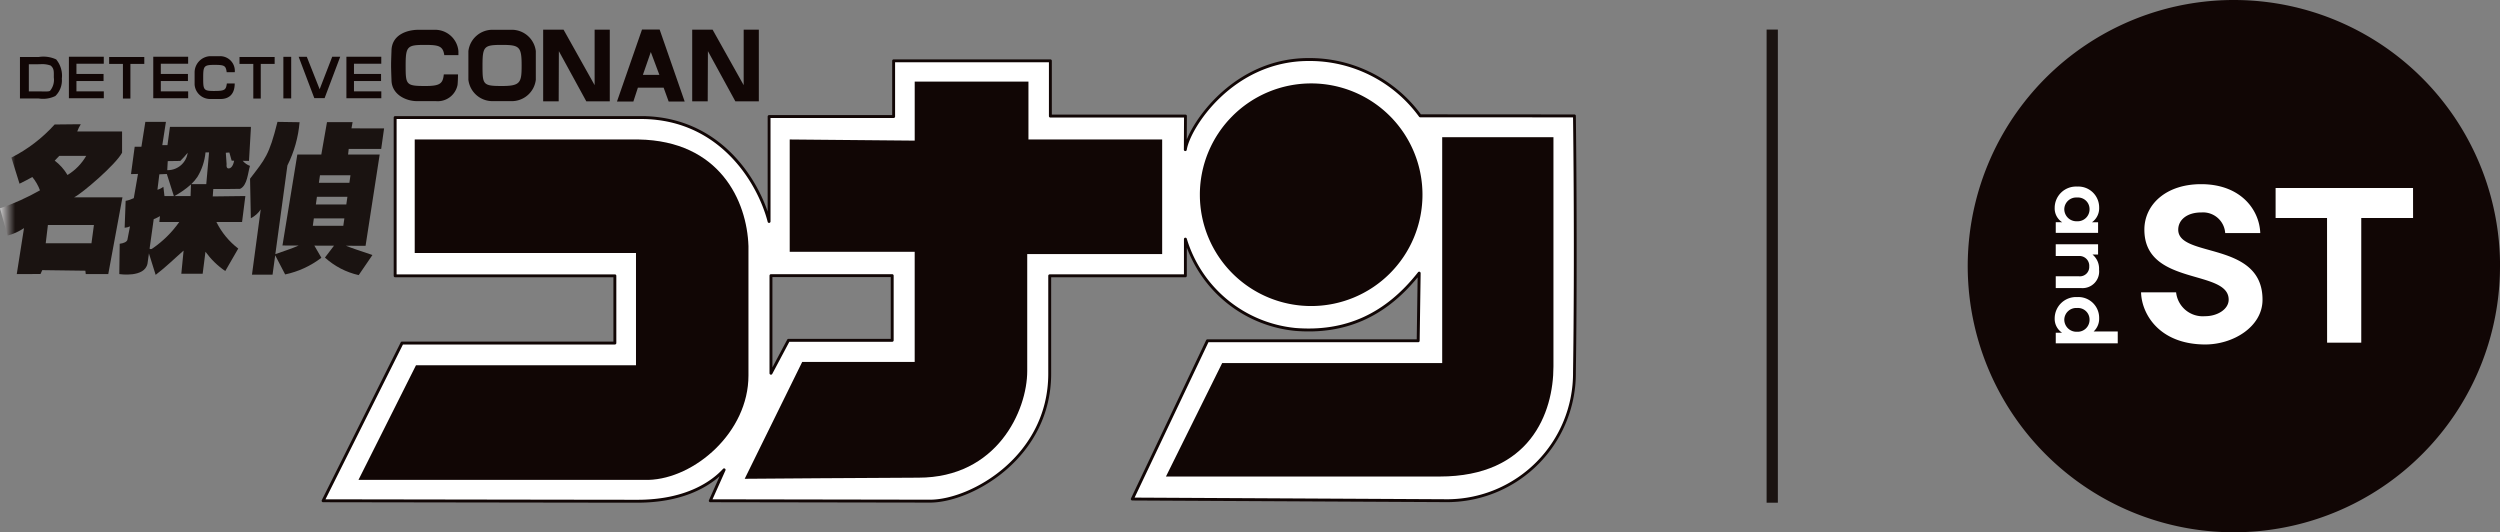
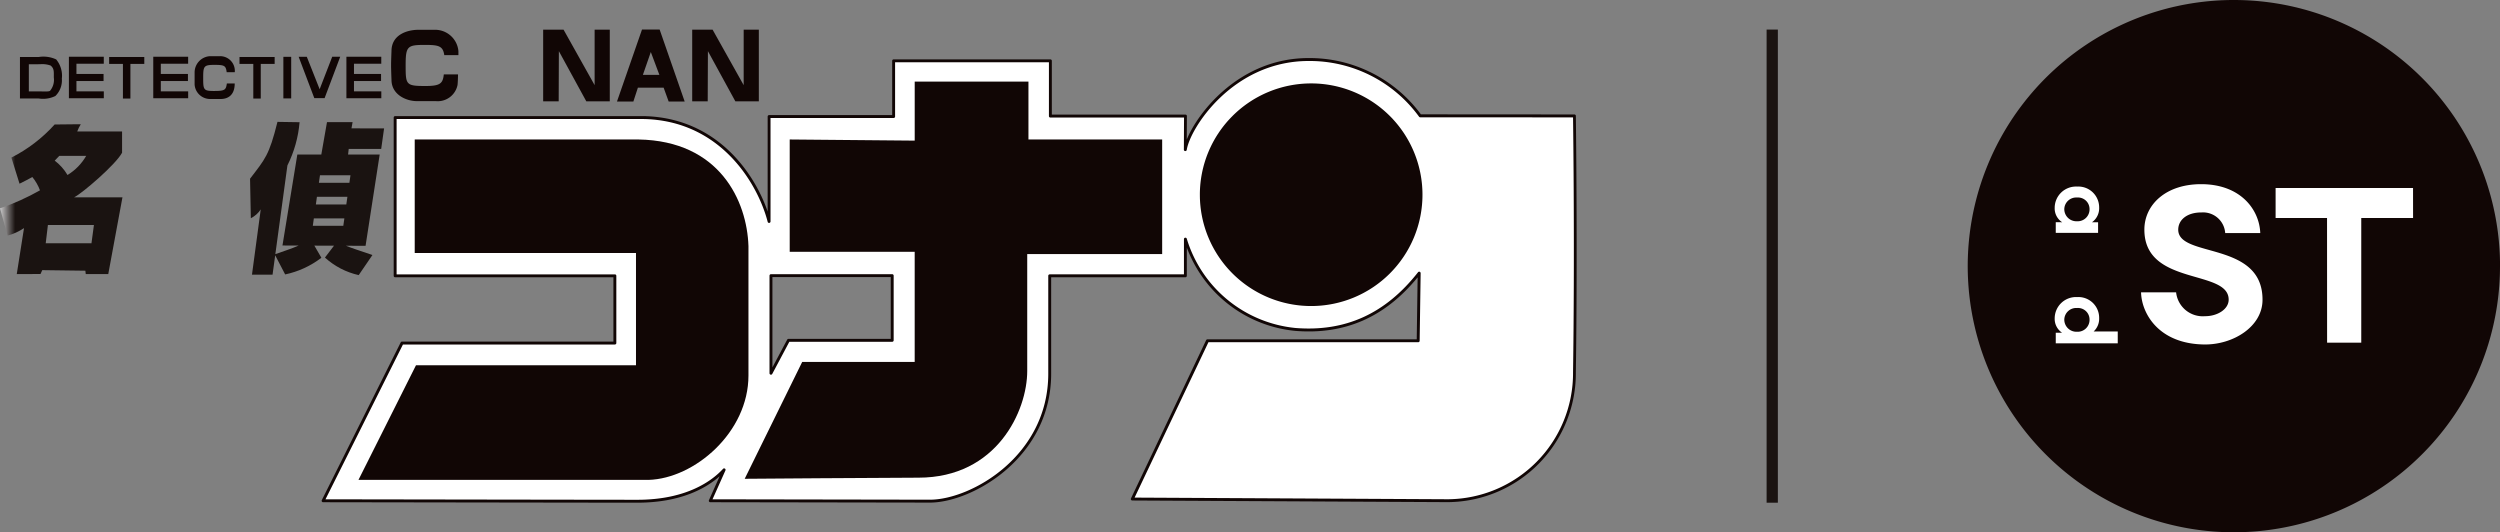
<svg xmlns="http://www.w3.org/2000/svg" xmlns:xlink="http://www.w3.org/1999/xlink" width="276.042" height="58.771" viewBox="0 0 276.042 58.771">
  <rect x="0" y="0" width="276.042" height="58.771" fill="#808080" stroke="none" />
  <defs>
    <clipPath id="a">
      <path d="M5.289,19.292H10.37L10.1,21.306H5.049Zm.753-7.109c.17-.165.339-.339.507-.528H9.519a5.955,5.955,0,0,1-2.065,2.114,5.5,5.5,0,0,0-1.411-1.586m-.01-3.991a16.435,16.435,0,0,1-4.777,3.655l.9,2.883c.474-.234,1.027-.519,1.416-.736a5.187,5.187,0,0,1,.843,1.467A26.234,26.234,0,0,1,0,17.45l.84,3.011a6.279,6.279,0,0,0,1.811-.828l-.8,5.078L4.474,24.7l.193-.427,4.76.064.042.376h2.485l1.568-8.48H8.184c.864-.413,4.6-3.616,5.294-4.923V8.961H8.529a3.862,3.862,0,0,1,.395-.8Z" transform="translate(0 -8.165)" fill="none" />
    </clipPath>
    <linearGradient id="b" y1="2.723" x2="0.124" y2="2.723" gradientUnits="objectBoundingBox">
      <stop offset="0" stop-color="#c9c9ca" />
      <stop offset="1" stop-color="#1a1311" />
    </linearGradient>
    <clipPath id="c">
      <path d="M11.184,22.013l.455-3.261a4.721,4.721,0,0,0,.691-.334l-.069.644h2.2a11.62,11.62,0,0,1-2.974,2.934.272.272,0,0,1-.161.062.334.334,0,0,1-.145-.044m4.572-7.1L15.709,16.2H13.927a9.811,9.811,0,0,0,1.828-1.284M12.261,13.8l.827-.037.776,2.435H12.825l-.118-1.022a1.819,1.819,0,0,1-.657.328Zm.874-.467.055-.991,1.385-.02a11.208,11.208,0,0,0,.815-.9,2.225,2.225,0,0,1-2.151,1.919c-.034,0-.069,0-.1-.005m6.659-.21c-.106-.052-.139-.235-.111-.452L19.6,11.416l.393-.024.254.9.271.005c-.131.719-.437.852-.607.852a.2.2,0,0,1-.114-.029m-3.339.978a6.362,6.362,0,0,0,.9-2.719h.393l-.307,3.495,0,.013H15.784a4.656,4.656,0,0,0,.67-.79M10.715,8.01l-.433,2.742H9.539l-.407,3.021.771-.015L9.44,16.43a3.455,3.455,0,0,1-.9.3L8.43,19.7a1.682,1.682,0,0,0,.59-.151l-.282,1.465c-.049.239-.407.4-.854.454L7.84,24.816s2.806.435,3.115-1.169l.156-1.114.743,2.369c1.149-.875,2.243-1.952,3.085-2.68l-.252,2.556h2.357l.309-2.431a8.854,8.854,0,0,0,2.188,2.132l1.432-2.483a8.383,8.383,0,0,1-2.413-2.934h2.835l.363-2.865-3.6.045.059-.822c.81.018,2.957-.017,2.957-.017.81-.361.865-1.806,1.094-2.534a1.912,1.912,0,0,1-.8-.56l.692.01.218-3.762H13.433l-.274,2.02h-.571l.4-2.567Z" transform="translate(-7.84 -8.01)" fill="none" />
    </clipPath>
    <linearGradient id="d" x1="-0.907" y1="2.628" x2="-0.791" y2="2.628" xlink:href="#b" />
    <clipPath id="e">
      <path d="M23.476,18.668h3.369l-.116.818H23.361Zm.339-2.389h3.367l-.121.849H23.7Zm.339-2.376H27.52l-.119.835H24.033Zm-7.722.385.086,4.362a2.845,2.845,0,0,0,1.094-.978l-.968,7.207h2.272l.292-2.137,1.1,2.112a9.924,9.924,0,0,0,4-1.842l-.776-1.339,2.169.008-1,1.311a8.23,8.23,0,0,0,3.728,1.937l1.516-2.221c-1.635-.561-2.2-.724-2.927-1.022l2.169.007,1.558-10.076H27.256L27.325,11h3.587l.319-2.268-3.6-.008.123-.684H24.927L24.3,11.616H21.652L20.011,21.658l1.781.008c-.818.37-1.707.632-2.567.948l1.332-9.794A13.109,13.109,0,0,0,21.9,8.046l-2.441-.037c-.926,3.722-1.366,4.1-3.031,6.279" transform="translate(-16.432 -8.009)" fill="none" />
    </clipPath>
    <linearGradient id="f" x1="-1.866" y1="2.678" x2="-1.752" y2="2.678" xlink:href="#b" />
  </defs>
  <g transform="translate(-410 204)">
    <path d="M159.4,10.139l-17.034-.012a14.97,14.97,0,0,0-12.318-6.215c-8.394,0-13.237,7.39-13.618,9.949l.02-3.7H101.54v-6.1H84.228V10.21H70.477V21.795c-.838-3.261-4.54-11.289-13.859-11.473H29.187V27.795H53.446V35.22h-23.5L21.233,52.634s31.553.052,34.692.052c5.311,0,8.193-1.954,9.584-3.466l-1.527,3.414,24.32.042c4.127-.042,13.16-4.508,13.16-14.072V27.795h14.983V23.749a14.158,14.158,0,0,0,12.15,9.967c6.986.561,11.064-2.9,13.664-6.215l-.108,7.469H118.885l-8.305,17.473,34.846.185A14.138,14.138,0,0,0,159.4,38.464c.2-13.795,0-28.325,0-28.325M84.07,34.919H72.616l-1.934,3.634V27.776H84.07Z" transform="translate(424.443 -201.339)" fill="#fff" />
    <path d="M55.989,52.911c-3.1,0-34.376-.052-34.692-.052a.159.159,0,0,1-.136-.076.162.162,0,0,1-.007-.156l8.712-17.416a.161.161,0,0,1,.143-.089H53.352v-7.1h-24.1a.161.161,0,0,1-.16-.16V10.386a.161.161,0,0,1,.16-.16H56.683c8.062.158,12.239,6.276,13.7,10.542V10.273a.16.16,0,0,1,.161-.16H84.133V4.122a.161.161,0,0,1,.16-.161H101.6a.161.161,0,0,1,.161.161v5.94h14.752a.16.16,0,0,1,.114.047.163.163,0,0,1,.047.114l-.015,2.593c1.258-3.082,5.906-9,13.452-9a15.283,15.283,0,0,1,12.4,6.215l16.949.012a.161.161,0,0,1,.161.158c0,.144.2,14.69,0,28.329A14.236,14.236,0,0,1,145.49,52.85l-34.848-.183a.16.16,0,0,1-.143-.229L118.8,34.964a.162.162,0,0,1,.145-.091h23.107l.1-6.844c-3.618,4.416-8.038,6.353-13.511,5.911a14.238,14.238,0,0,1-11.975-9.2v3.12a.161.161,0,0,1-.161.16H101.687V38.667c0,9.256-8.672,14.186-13.319,14.233l-24.321-.042a.161.161,0,0,1-.146-.227l1.183-2.643c-1.458,1.292-4.256,2.922-9.093,2.922m-34.431-.373c3.033.005,31.479.052,34.431.052,5.5,0,8.294-2.139,9.465-3.414a.16.16,0,0,1,.265.173l-1.427,3.189,24.073.042c4.535-.047,13-4.864,13-13.912V27.86a.161.161,0,0,1,.161-.161h14.821V23.812a.16.16,0,0,1,.313-.049,13.97,13.97,0,0,0,12.01,9.858c5.5.437,9.925-1.573,13.524-6.155a.159.159,0,0,1,.18-.054.166.166,0,0,1,.108.155l-.109,7.467a.159.159,0,0,1-.16.158H119.052L110.9,52.348l34.594.183a13.92,13.92,0,0,0,13.817-14c.19-12.871.024-26.546,0-28.164l-16.876-.01a.159.159,0,0,1-.134-.076,14.934,14.934,0,0,0-12.183-6.141c-8.386,0-13.106,7.448-13.459,9.814a.165.165,0,0,1-.171.134.158.158,0,0,1-.148-.16l.018-3.542H101.6a.161.161,0,0,1-.16-.16V4.281H84.454v5.992a.16.16,0,0,1-.161.16H70.7V21.858a.16.16,0,0,1-.139.16.158.158,0,0,1-.176-.119c-1.064-4.137-5.147-11.184-13.706-11.352H29.413V27.7h24.1a.161.161,0,0,1,.161.161v7.423a.161.161,0,0,1-.161.16h-23.4ZM70.749,38.778a.166.166,0,0,1-.04-.005.162.162,0,0,1-.121-.156V27.842a.161.161,0,0,1,.161-.161H84.135a.161.161,0,0,1,.161.161v7.141a.161.161,0,0,1-.161.161H72.777L70.89,38.693a.161.161,0,0,1-.141.086M70.908,28v9.974l1.632-3.066a.157.157,0,0,1,.141-.086H83.975V28Z" transform="translate(424.379 -201.405)" fill="#110605" />
    <path d="M29.768,9.166V21.7H54.2V34.1H29.906l-6.35,12.654H55.578c5.1-.15,11.041-5.262,11.041-11.526V20.944c-.161-4.982-3.164-11.629-12.145-11.778Z" transform="translate(426.024 -197.765)" fill="#110605" />
    <path d="M53.908,11.753V24.158h13.8V36.313H55.288l-6.35,12.906s16.011-.124,19.187-.124c8.68,0,12.009-7.406,12.009-11.778V24.408h14.9V11.753H80.269V5.363H67.71v6.516Z" transform="translate(443.289 -200.352)" fill="#110605" />
-     <path d="M82.831,33.952l-6.21,12.531h30.226c9.974,0,12.56-7.02,12.56-12.155V9.017H107.122V33.952Z" transform="translate(462.12 -197.867)" fill="#110605" />
    <g transform="translate(410 -190.281)" clip-path="url(#a)">
      <rect width="13.523" height="16.545" transform="translate(0 -0.001)" fill="url(#b)" />
    </g>
    <g transform="translate(423.173 -190.542)" clip-path="url(#c)">
-       <rect width="14.529" height="17.243" transform="translate(0 -0.001)" fill="url(#d)" />
-     </g>
+       </g>
    <g transform="translate(437.61 -190.543)" clip-path="url(#e)">
      <rect width="14.799" height="16.92" transform="translate(0 -0.001)" fill="url(#f)" />
    </g>
    <path d="M3.527,4.549a2.727,2.727,0,0,1,1.168.144c.408.336.355.672.355,1.314A1.894,1.894,0,0,1,4.636,7.48c-.113.113-.674.071-1.109.071H2.292v-3ZM1.311,8.33H3.369a3.077,3.077,0,0,0,1.852-.274,2.406,2.406,0,0,0,.716-1.917,2.821,2.821,0,0,0-.625-2.12,3.328,3.328,0,0,0-1.942-.267H1.311Z" transform="translate(410.892 -201.457)" fill="#110605" />
    <path d="M15.739,3.746h3.881V4.51H18.086V8.334h-.823V4.51H15.739Z" transform="translate(420.706 -201.453)" fill="#110605" />
    <path d="M7.173,3.746h3.881V4.51H9.52V8.334H8.695V4.51H7.173Z" transform="translate(414.879 -201.453)" fill="#110605" />
    <path d="M19.627,3.739h.9l1.416,3.577,1.388-3.587h.884L22.49,8.3H21.354Z" transform="translate(423.351 -201.464)" fill="#110605" />
    <path d="M22.764,3.729h3.851V4.5H23.6V5.63H26.59v.781H23.6V7.552h3.019v.759H22.764Z" transform="translate(425.485 -201.464)" fill="#110605" />
    <path d="M10.072,3.729h3.851V4.5H10.905V5.63H13.9v.781H10.905V7.552h3.021v.759H10.072Z" transform="translate(416.851 -201.464)" fill="#110605" />
    <path d="M4.528,3.729H8.379V4.5H5.361V5.63H8.354v.781H5.361V7.552H8.382v.759H4.528Z" transform="translate(413.08 -201.464)" fill="#110605" />
    <path d="M35.694,1.948h2.25l3.433,6.129V1.948H43.05V9.862H40.457L37.428,4.321l-.02,5.541H35.694Z" transform="translate(434.28 -202.675)" fill="#110605" />
    <path d="M45.488,1.948h2.25l3.433,6.129V1.948h1.674V9.862H50.252L47.222,4.321,47.2,9.862H45.488Z" transform="translate(440.943 -202.675)" fill="#110605" />
    <path d="M45.226,6.945h-1.82l.875-2.522ZM42.355,9.889l.5-1.531h2.841l.556,1.531h1.768L45.256,1.943H43.307L40.545,9.889Z" transform="translate(437.58 -202.679)" fill="#110605" />
-     <path d="M35.532,1.957H33.473A2.675,2.675,0,0,0,30.78,4.314V7.48a2.675,2.675,0,0,0,2.693,2.357h2.058A2.675,2.675,0,0,0,38.225,7.48V4.314a2.675,2.675,0,0,0-2.693-2.357M34.5,8.165c-2.129,0-2.161-.144-2.161-2.277s.193-2.26,2.161-2.26c1.919,0,2.159.195,2.159,2.26,0,1.89-.124,2.277-2.159,2.277" transform="translate(430.938 -202.669)" fill="#110605" />
    <path d="M29.469,8.165c-2.129,0-2.161-.144-2.161-2.277s.193-2.26,2.161-2.26c1.485,0,1.963.121,2.105,1.131h1.561V4.314a2.585,2.585,0,0,0-2.566-2.357H28.753c-1.319,0-3.008.563-3.008,2.357,0,0-.045,1.025-.045,1.559s.045,1.606.045,1.606c0,1.637,1.613,2.357,2.813,2.357h2.083a2.234,2.234,0,0,0,2.4-1.8c.049-.563.049-1.149.049-1.149H31.52c-.1,1.033-.442,1.279-2.052,1.279" transform="translate(427.482 -202.669)" fill="#110605" />
    <path d="M15.024,7.535c-1.238,0-1.287-.086-1.287-1.413s.052-1.47,1.253-1.47c1.1,0,1.247.089,1.341.812h.894a1.623,1.623,0,0,0-1.692-1.771H14.476A1.8,1.8,0,0,0,12.789,5.52v1.3a1.713,1.713,0,0,0,1.694,1.6H15.7c.684-.01,1.517-.341,1.517-1.717h-.867c-.1.7-.212.828-1.322.828" transform="translate(418.699 -201.489)" fill="#110605" />
    <rect width="0.864" height="4.592" transform="translate(441.289 -197.726)" fill="#110605" />
    <path d="M103.429,17.771A12.29,12.29,0,1,1,91.138,5.482a12.289,12.289,0,0,1,12.291,12.289" transform="translate(463.636 -200.271)" fill="#110605" />
    <path d="M188.081,29.386A29.386,29.386,0,1,1,158.7,0a29.385,29.385,0,0,1,29.386,29.386" transform="translate(497.961 -204)" fill="#110605" />
    <path d="M139.816,17.37h-4.674V16.193l.709.008a1.819,1.819,0,0,1-.827-1.6,2.354,2.354,0,0,1,2.48-2.339,2.3,2.3,0,0,1,2.43,2.314,1.9,1.9,0,0,1-.793,1.628h.675Zm-2.346-1.277h.034a1.315,1.315,0,0,0,1.369-1.353,1.277,1.277,0,0,0-1.378-1.269,1.318,1.318,0,0,0-1.411,1.277,1.339,1.339,0,0,0,1.386,1.344" transform="translate(501.848 -195.661)" fill="#fff" />
-     <path d="M137.949,20.89h-2.855v-1.3h2.554a1.034,1.034,0,0,0,1.144-1.085,1.081,1.081,0,0,0-1.153-1.153h-2.546v-1.3h4.674v1.136h-.617a2.014,2.014,0,0,1,.726,1.662,1.835,1.835,0,0,1-1.929,2.045" transform="translate(501.895 -193.084)" fill="#fff" />
-     <path d="M141.987,24.631h-6.845V23.463h.7a1.84,1.84,0,0,1-.818-1.6,2.359,2.359,0,0,1,2.48-2.339,2.294,2.294,0,0,1,2.43,2.322,1.912,1.912,0,0,1-.61,1.477h2.663ZM137.5,23.354A1.315,1.315,0,0,0,138.873,22a1.277,1.277,0,0,0-1.378-1.269,1.318,1.318,0,0,0-1.411,1.277,1.342,1.342,0,0,0,1.42,1.344" transform="translate(501.848 -190.722)" fill="#fff" />
+     <path d="M141.987,24.631h-6.845V23.463h.7a1.84,1.84,0,0,1-.818-1.6,2.359,2.359,0,0,1,2.48-2.339,2.294,2.294,0,0,1,2.43,2.322,1.912,1.912,0,0,1-.61,1.477h2.663M137.5,23.354A1.315,1.315,0,0,0,138.873,22a1.277,1.277,0,0,0-1.378-1.269,1.318,1.318,0,0,0-1.411,1.277,1.342,1.342,0,0,0,1.42,1.344" transform="translate(501.848 -190.722)" fill="#fff" />
    <path d="M140.7,24.046h3.871a2.957,2.957,0,0,0,3.184,2.635c1.371.008,2.613-.763,2.62-1.818.022-3.418-9.349-1.467-9.308-7.774.017-2.714,2.371-5.01,6.324-4.985,4.355.027,6.382,2.856,6.472,5.4l-3.871,0a2.45,2.45,0,0,0-2.621-2.278c-1.586-.008-2.559.813-2.566,1.894-.02,3.167,9.349,1.216,9.307,7.774-.018,2.966-3.258,4.93-6.376,4.91-5.027-.032-6.97-3.362-7.035-5.75" transform="translate(505.708 -195.768)" fill="#fff" />
    <path d="M164.717,12.354H149.542v3.317h5.679l.007,13.761H159L159,15.671h5.721Z" transform="translate(511.723 -195.597)" fill="#fff" />
    <path d="M.621,52.242H-.621V0H.621Z" transform="translate(605.684 -200.735)" fill="#1a1311" />
  </g>
</svg>